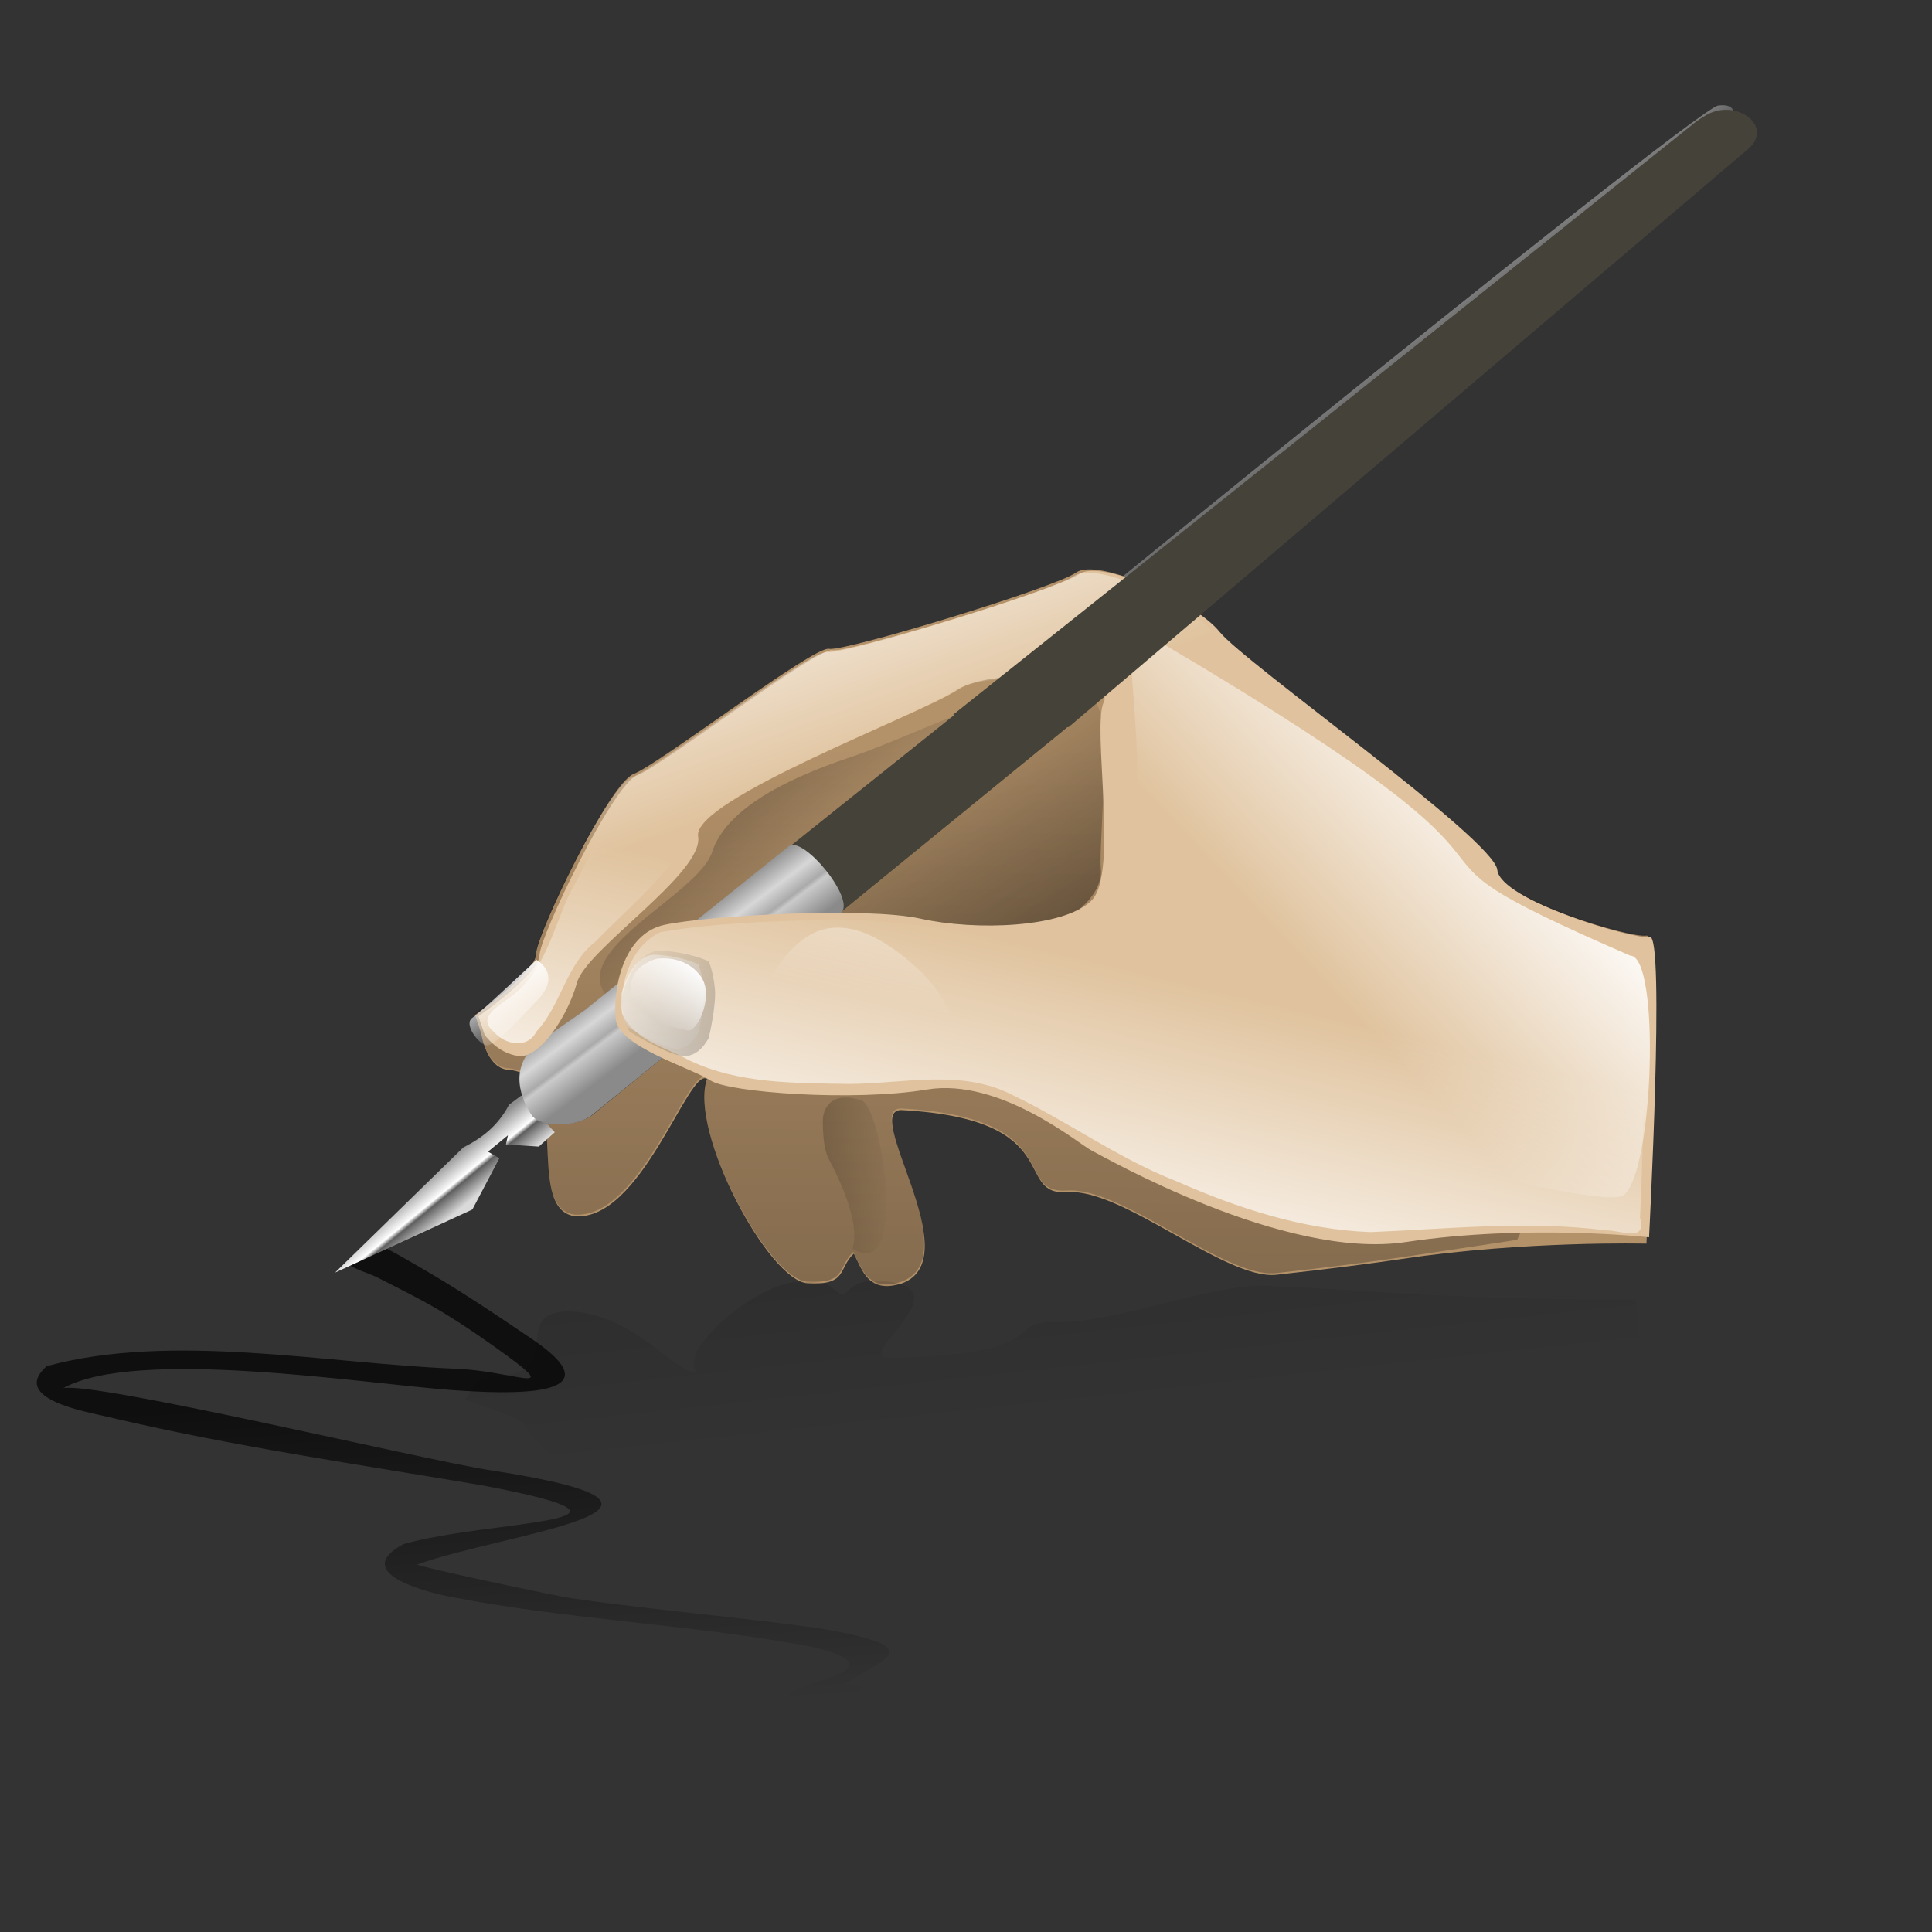
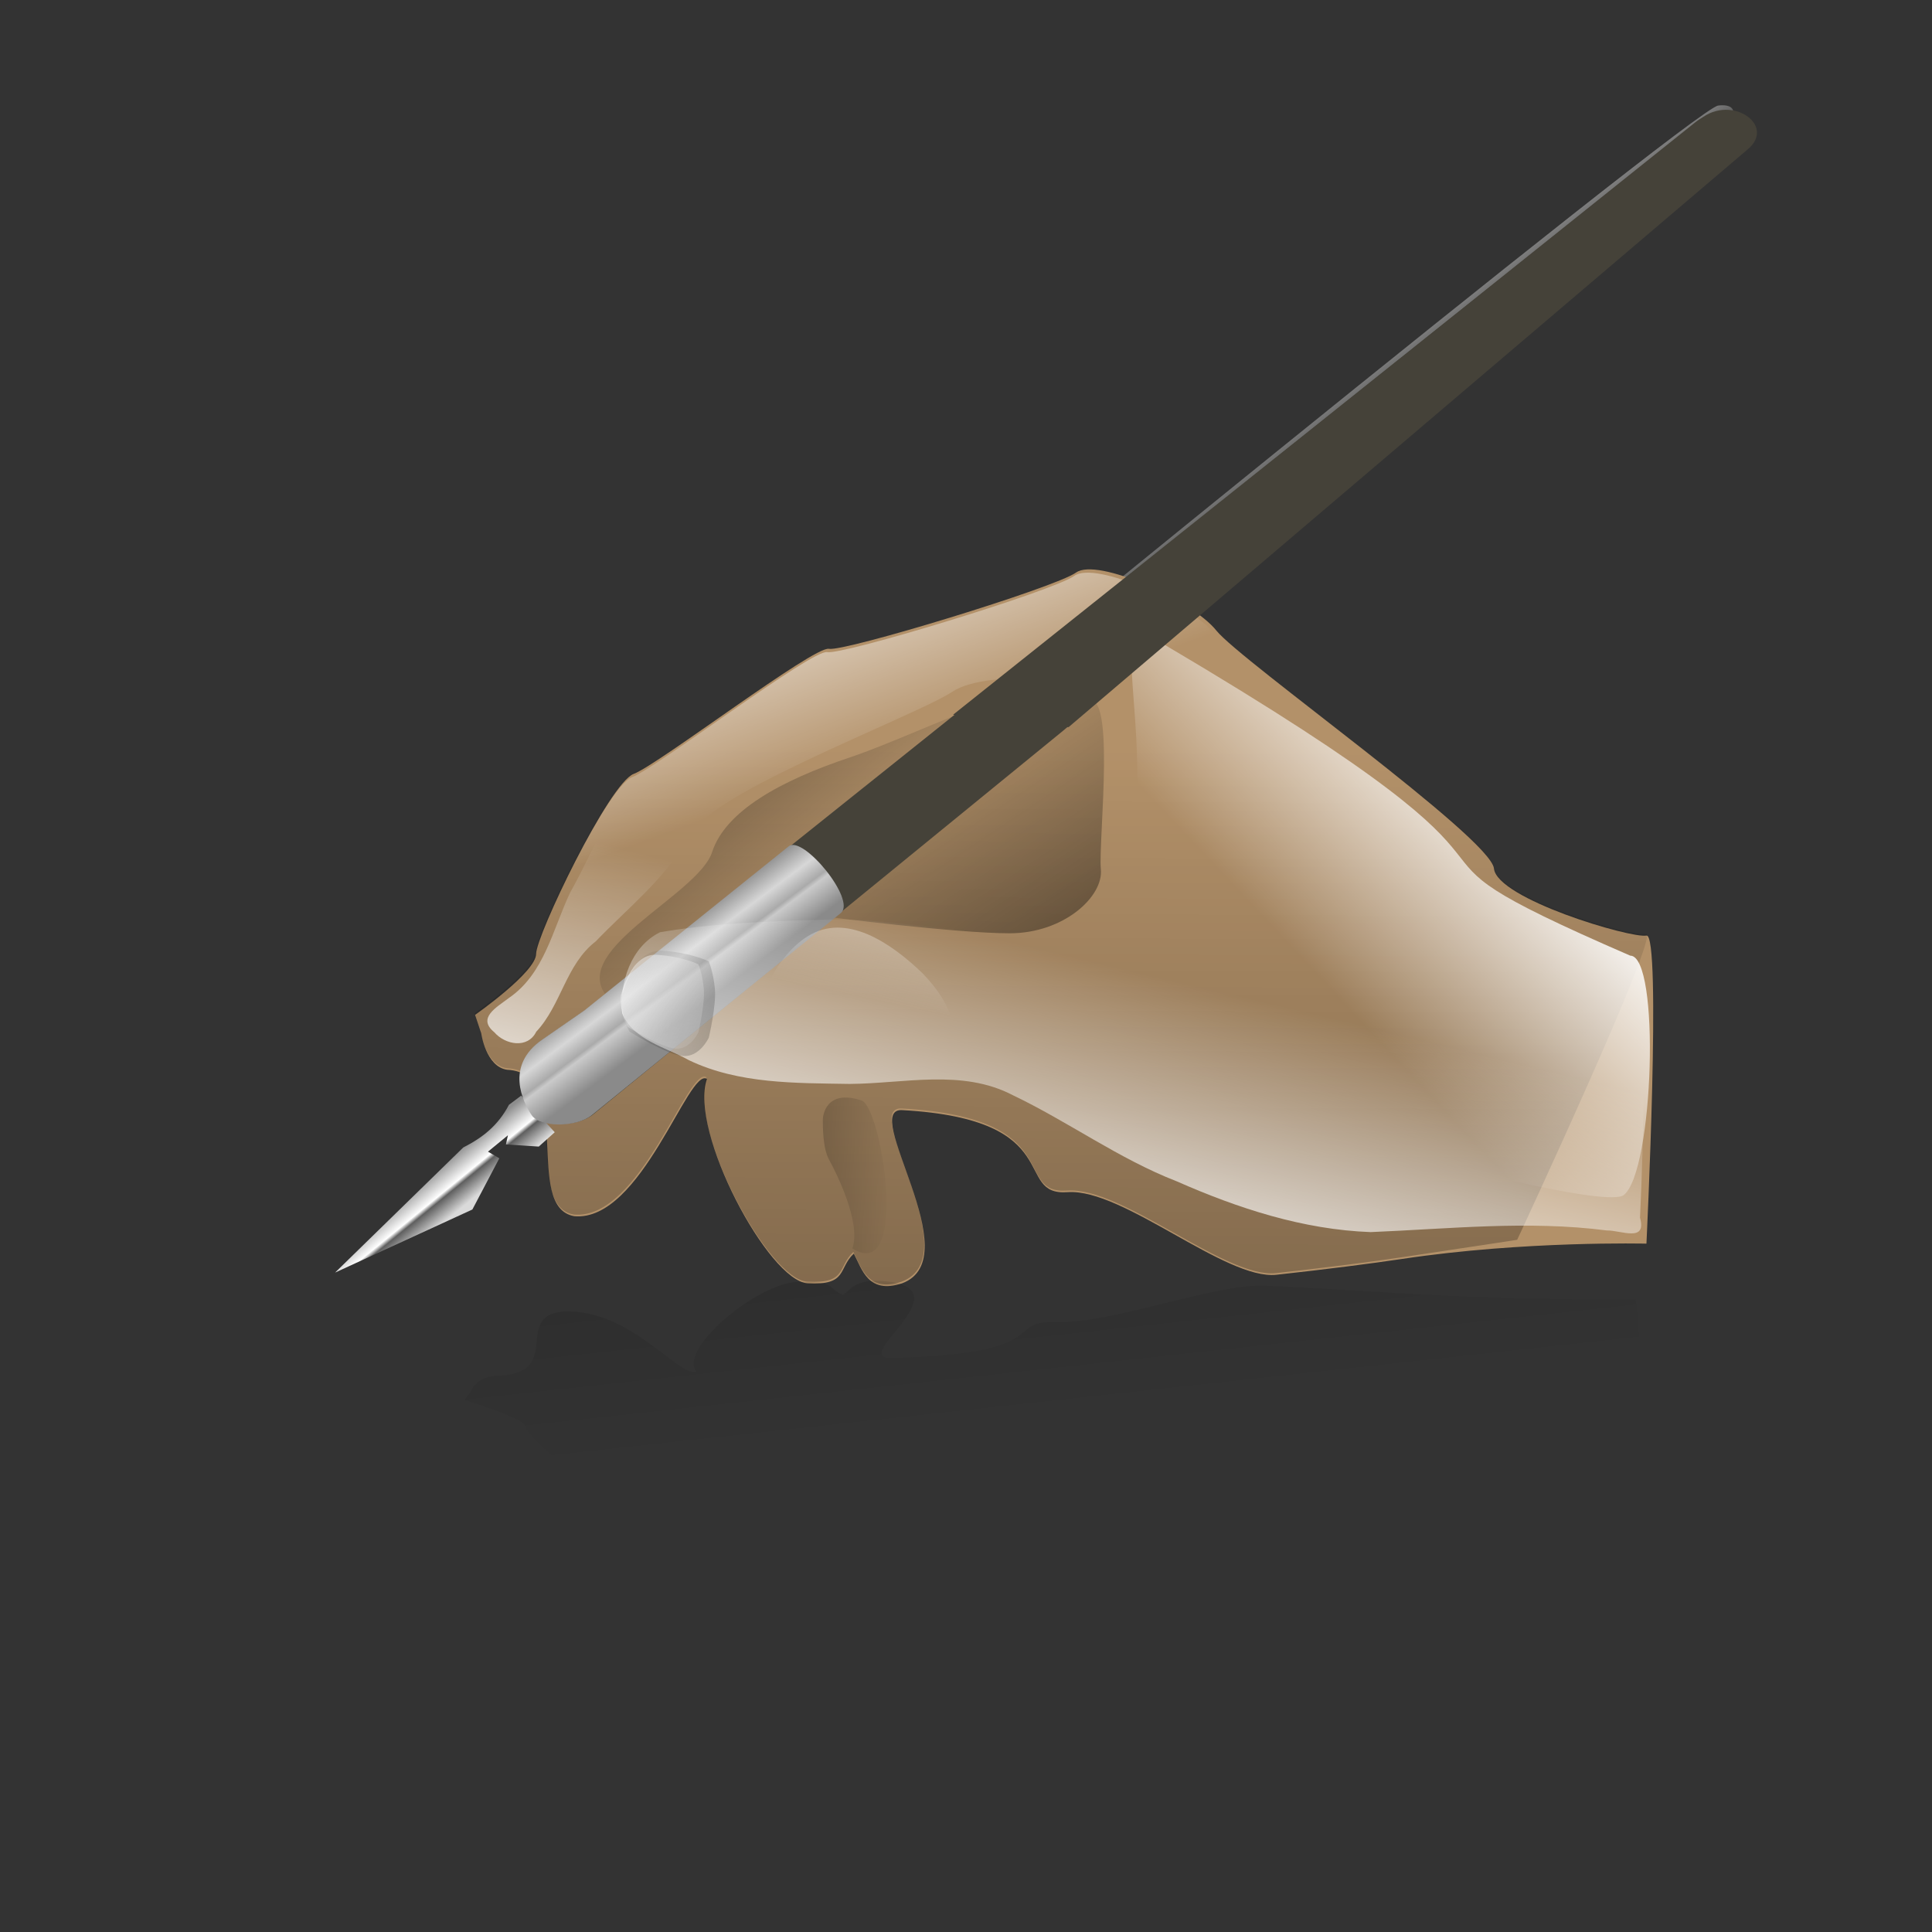
<svg xmlns="http://www.w3.org/2000/svg" xmlns:xlink="http://www.w3.org/1999/xlink" width="170.667" height="170.667">
  <rect width="100%" height="100%" fill="#333333" stroke="none" />
  <defs>
    <linearGradient id="linearGradient1525">
      <stop stop-color="#ffffff" stop-opacity="0" offset="0" id="stop1526" />
      <stop stop-color="#ffffff" offset="1" id="stop1527" />
    </linearGradient>
    <linearGradient id="linearGradient894">
      <stop stop-color="#000000" stop-opacity="0.711" offset="0" id="stop895" />
      <stop stop-color="#000000" stop-opacity="0" offset="1" id="stop896" />
    </linearGradient>
    <linearGradient id="linearGradient874">
      <stop stop-color="#000000" stop-opacity="0.469" offset="0" id="stop875" />
      <stop stop-color="#000000" stop-opacity="0" offset="1" id="stop878" />
    </linearGradient>
    <linearGradient id="linearGradient867">
      <stop stop-color="#8d8d8d" offset="0" id="stop868" />
      <stop stop-color="#ffffff" offset="0.5" id="stop869" />
      <stop stop-color="#5f5f5f" offset="0.594" id="stop870" />
      <stop stop-color="#dadada" offset="1" id="stop871" />
    </linearGradient>
    <linearGradient id="linearGradient861">
      <stop stop-color="#525252" offset="0" id="stop862" />
      <stop stop-color="#d7d7d7" offset="0.483" id="stop864" />
      <stop stop-color="#aaaaaa" offset="0.659" id="stop865" />
      <stop stop-color="#cacaca" offset="0.707" id="stop880" />
      <stop stop-color="#8a8a8a" offset="1" id="stop863" />
    </linearGradient>
    <linearGradient id="linearGradient856">
      <stop stop-color="#ffffff" offset="0" id="stop857" />
      <stop stop-color="#ffffff" stop-opacity="0" offset="1" id="stop858" />
    </linearGradient>
    <linearGradient y2="0.453" y1="0.18" xlink:href="#linearGradient856" x2="0.358" x1="0.672" id="linearGradient859" />
    <linearGradient y2="0.429" y1="0.198" xlink:href="#linearGradient861" x2="0.728" x1="0.521" id="linearGradient860" />
    <linearGradient y2="0.637" y1="0.467" xlink:href="#linearGradient867" x2="0.573" x1="0.401" id="linearGradient866" />
    <linearGradient y2="0.482" y1="0.165" xlink:href="#linearGradient874" x2="0.564" x1="0.176" id="linearGradient873" />
    <linearGradient y2="0.522" y1="0.192" xlink:href="#linearGradient874" x2="0.827" x1="-1.427" id="linearGradient879" />
    <linearGradient y2="0.06" y1="1.72" xlink:href="#linearGradient874" x2="-0.067" x1="2.521" id="linearGradient880" />
    <linearGradient y2="0.813" y1="0.198" xlink:href="#linearGradient856" x2="0.264" x1="0.828" id="linearGradient881" />
    <linearGradient y2="0.879" y1="0.159" xlink:href="#linearGradient856" x2="0.698" x1="0.296" id="linearGradient882" />
    <linearGradient y2="0.523" y1="-0.641" xlink:href="#linearGradient856" x2="0.607" x1="0.931" id="linearGradient884" />
    <linearGradient y2="0.262" y1="1.571" xlink:href="#linearGradient874" x2="0.557" x1="0.546" id="linearGradient887" />
    <linearGradient y2="0.311" y1="-1.77" xlink:href="#linearGradient874" x2="0.799" x1="-0.029" id="linearGradient890" />
    <linearGradient y2="0.352" y1="0.055" xlink:href="#linearGradient856" x2="0.222" x1="0.04" id="linearGradient899" />
    <linearGradient y2="0.225" y1="1.06" xlink:href="#linearGradient874" x2="0.427" x1="1.065" id="linearGradient875" />
    <linearGradient y2="1.835" y1="-1.802" xlink:href="#linearGradient856" x2="0.528" x1="-0.515" id="linearGradient878" />
    <linearGradient y2="1.007" y1="0.32" xlink:href="#linearGradient894" x2="0.597" x1="0.516" id="linearGradient893" />
    <linearGradient y2="0.531" y1="0.969" xlink:href="#linearGradient856" x2="0.494" x1="0.294" id="linearGradient903" />
    <linearGradient y2="0.398" y1="0.508" xlink:href="#linearGradient1525" x2="0.413" x1="0.516" id="linearGradient1579" />
  </defs>
  <g>
    <title>Layer 1</title>
-     <path fill="url(#linearGradient1579)" fill-rule="evenodd" stroke-width="1pt" id="path1745" d="m73.137,72.291c2.75,-2.475 76.436,-62.689 78.636,-62.964c2.2,-0.275 1.375,1.65 0,2.475c-1.375,0.825 -73.962,64.614 -75.612,64.339c-1.65,-0.275 -4.124,-2.475 -3.024,-3.849z" />
+     <path fill="url(#linearGradient1579)" fill-rule="evenodd" stroke-width="1pt" id="path1745" d="m73.137,72.291c2.75,-2.475 76.436,-62.689 78.636,-62.964c2.2,-0.275 1.375,1.65 0,2.475c-1.375,0.825 -73.962,64.614 -75.612,64.339c-1.65,-0.275 -4.124,-2.475 -3.024,-3.849" />
    <g id="g2319">
-       <path id="svg_2" fill="url(#linearGradient893)" stroke-width="1pt" d="m33.542,110.16c-1.008,-0.809 1.364,0.546 1.766,0.757c3.978,2.264 5.938,3.476 11.697,7.378c7.888,5.339 -2.325,4.835 -7.078,4.501c-7.747,-0.563 -27.876,-3.78 -34.347,-0.166c2.753,-0.622 31.713,6.305 37.673,7.237c22.111,3.377 1.307,5.538 -6.4,8.341c-0.09,0.135 11.995,2.746 13.762,2.997c7.216,1.027 14.484,1.631 21.704,2.622c11.53,1.968 4.183,2.901 1.025,5.951c-0.367,0.355 0.685,-1.069 1.186,-0.97c0.519,0.06 1.038,0.121 1.557,0.181l-0.324,1.98c-0.632,-0.029 -1.264,-0.059 -1.896,-0.088c-12.739,-1.65 9.005,-2.692 -2.112,-5.401c-10.552,-1.997 -21.342,-2.363 -31.883,-4.405c-2.222,-0.431 -8.953,-2.124 -4.236,-4.671c7.626,-2.18 24.47,-1.833 7.147,-5.162c-11.096,-1.886 -22.318,-3.48 -33.275,-6.085c-1.897,-0.451 -8.638,-1.579 -5.386,-4.472c11.005,-3.007 24.745,-0.228 36.015,0.219c5.205,0.181 9.433,2.383 4.682,-1.124c-5.604,-4.074 -7.537,-4.912 -11.526,-6.956c-0.869,-0.419 -1.932,-0.66 -2.696,-1.26l2.945,-1.402z" />
      <path id="svg_3" fill="#b39169" fill-rule="evenodd" stroke-width="0.319pt" d="m42.508,91.267l-0.539,-1.617c0,0 5.389,-3.772 5.389,-5.389c0,-1.617 6.467,-15.09 8.623,-15.898c2.156,-0.808 15.898,-11.317 17.245,-11.048c1.347,0.269 19.94,-5.389 21.826,-6.736c1.886,-1.347 10.239,2.425 12.395,5.12c2.156,2.695 24.251,18.323 24.521,21.018c0.269,2.695 12.126,6.198 13.473,5.928c1.347,-0.269 0,27.215 0,27.215c0,0 -10.778,-0.269 -21.557,1.347c-2.695,0.404 -6.635,0.909 -11.124,1.402c-4.488,0.493 -13.566,-7.65 -18.449,-7.296c-4.884,0.354 0.084,-6.425 -14.576,-7.246c-3.871,-0.293 5.953,13.039 -0.042,15.296c-2.998,0.994 -3.537,-1.229 -4.269,-2.623c-1.406,1.301 -0.514,2.825 -4.084,2.623c-3.436,-0.202 -10.509,-13.473 -8.892,-18.054c-1.617,-1.078 -5.793,12.665 -11.721,12.126c-4.581,-0.808 0.135,-12.665 -5.928,-12.934c-1.886,-0.269 -2.29,-3.233 -2.29,-3.233z" />
      <path id="svg_4" fill="url(#linearGradient875)" fill-rule="evenodd" stroke-width="1pt" d="m95.753,62.144c2.978,-2.436 1.244,12.19 1.493,14.628c0.249,2.438 -3.284,5.672 -8.06,5.672c-4.776,0 -16.419,-1.493 -16.419,-1.493l22.987,-18.807z" />
      <path id="svg_5" fill="url(#linearGradient887)" fill-rule="evenodd" stroke-width="0.319pt" d="m42.465,91.12l-0.539,-1.617c0,0 5.389,-3.772 5.389,-5.389c0,-1.617 6.467,-15.09 8.623,-15.898c2.156,-0.808 15.898,-11.317 17.245,-11.048c1.347,0.269 19.94,-5.389 21.826,-6.736c1.886,-1.347 10.239,2.425 12.395,5.12c2.156,2.695 24.251,18.323 24.521,21.018c0.269,2.695 12.126,6.198 13.473,5.928c1.347,-0.269 -11.374,27.021 -11.374,27.021c0,0 0.595,-0.075 -10.183,1.542c-2.695,0.404 -6.635,0.909 -11.124,1.402c-4.488,0.493 -13.566,-7.65 -18.449,-7.296c-4.884,0.354 0.084,-6.425 -14.576,-7.246c-3.871,-0.293 5.953,13.039 -0.042,15.296c-2.998,0.994 -3.537,-1.229 -4.269,-2.623c-1.406,1.301 -0.514,2.825 -4.084,2.623c-3.436,-0.202 -10.509,-13.473 -8.892,-18.054c-1.617,-1.078 -5.793,12.665 -11.721,12.126c-4.581,-0.808 0.135,-12.665 -5.928,-12.934c-1.886,-0.269 -2.29,-3.233 -2.29,-3.233z" />
      <path id="svg_6" fill="url(#linearGradient866)" fill-rule="evenodd" stroke-width="0.319pt" d="m29.603,112.413l11.317,-11.048c1.728,-0.876 3.076,-1.943 4.042,-3.772l1.078,-0.808l2.964,3.234l-1.41,1.266l-2.901,-0.188l0.174,-0.808l-1.761,1.444l1.002,0.587l-2.379,4.524l-12.126,5.571z" />
      <path id="svg_7" fill="none" fill-opacity="0.75" fill-rule="evenodd" stroke="#000000" stroke-width="0.319pt" d="m42.807,91.934l0,0" />
      <path id="svg_8" fill="url(#linearGradient873)" fill-rule="evenodd" stroke-width="1pt" d="m53.959,88.374c-4.478,-4.179 7.762,-9.254 8.956,-13.135c1.194,-3.582 5.971,-6.269 12.24,-8.359c6.269,-2.09 20.002,-9.254 20.002,-5.075c0,4.179 4.478,13.434 0.597,15.524c-3.881,2.09 -24.479,-1.194 -26.569,0.597c-2.09,1.791 -13.434,11.941 -15.225,10.449z" />
      <path id="svg_9" fill="#454239" fill-rule="evenodd" stroke-width="0.319pt" d="m51.725,89.21l-3.715,2.572c-3.367,2.331 -1.683,5.557 -0.953,6.669c0.73,1.112 3.958,1.125 5.335,0l41.537,-33.915l60.019,-51.064c2.489,-2.117 -1.458,-4.854 -4.192,-2.668l-98.031,78.406z" />
      <path id="svg_10" fill="url(#linearGradient860)" fill-rule="evenodd" stroke-width="0.319pt" d="m51.624,89.256l-3.715,2.572c-3.367,2.331 -1.683,5.557 -0.953,6.669c0.73,1.111 3.954,1.121 5.335,0l21.981,-17.841c1.411,-1.145 -3.346,-6.905 -4.596,-5.901l-18.052,14.501z" />
-       <path id="svg_11" fill="#e0c39e" fill-rule="evenodd" stroke-width="0.319pt" d="m42.807,91.395l-0.539,-1.617c0,0 5.389,-3.772 5.389,-5.389c0,-1.617 6.467,-15.09 8.623,-15.898c2.156,-0.808 15.898,-11.317 17.245,-11.048c1.347,0.269 19.94,-5.389 21.826,-6.736c1.886,-1.347 10.239,2.425 12.395,5.12c2.156,2.695 24.251,18.323 24.521,21.018c0.269,2.695 12.126,6.198 13.473,5.928c1.347,-0.269 -0.069,26.528 -0.069,26.528c0,0 -10.71,-1.199 -21.488,0.418c-10.778,1.617 -26.676,-7.545 -27.754,-8.084c-1.078,-0.539 -8.084,-6.467 -14.551,-5.389c-6.467,1.078 -17.515,0.269 -19.132,-0.808c-1.617,-1.078 -8.084,-2.964 -8.353,-5.389c-0.269,-2.425 0.539,-7.545 4.311,-8.353c3.772,-0.808 17.784,-1.617 22.635,-0.539c4.85,1.078 12.665,0.808 15.09,-1.617c2.425,-2.425 0,-15.359 1.078,-17.515c1.078,-2.156 -9.701,-3.234 -12.934,-1.078c-3.234,2.156 -23.443,9.701 -22.904,12.934c0.539,3.233 -9.898,9.97 -10.706,12.934c-0.808,2.964 -3.305,6.736 -5.192,6.467c-1.886,-0.269 -2.964,-1.886 -2.964,-1.886z" />
      <path id="svg_12" fill="url(#linearGradient899)" fill-rule="evenodd" stroke-width="0.319pt" d="m42.355,91.559l-0.539,-1.617c0,0 5.389,-3.772 5.389,-5.389c0,-1.617 6.467,-15.09 8.623,-15.898c2.156,-0.808 15.898,-11.317 17.245,-11.048c1.347,0.269 19.94,-5.389 21.826,-6.736c1.886,-1.347 10.239,2.425 12.395,5.12c2.156,2.695 24.251,18.323 24.521,21.018c0.269,2.695 12.126,6.198 13.473,5.928c1.347,-0.269 0,25.952 0,25.952c0.097,-0.875 -10.778,-0.622 -21.557,0.994c-10.778,1.617 -26.676,-7.545 -27.754,-8.084c-1.078,-0.539 -8.084,-6.467 -14.551,-5.389c-6.467,1.078 -17.515,0.269 -19.132,-0.808c-1.617,-1.078 -8.084,-2.964 -8.353,-5.389c-0.269,-2.425 0.539,-7.545 4.311,-8.353c3.772,-0.808 17.784,-1.617 22.635,-0.539c4.85,1.078 12.665,0.808 15.09,-1.617c2.425,-2.425 0,-15.359 1.078,-17.515c1.078,-2.156 -9.701,-3.234 -12.934,-1.078c-3.233,2.156 -23.443,9.701 -22.904,12.934c0.539,3.234 -9.898,9.97 -10.706,12.934c-0.808,2.964 -3.306,6.736 -5.192,6.467c-1.886,-0.269 -2.964,-1.886 -2.964,-1.886z" />
      <path id="svg_13" fill="url(#linearGradient859)" fill-rule="evenodd" stroke-width="0.319pt" d="m102.802,56.911c-7.762,-5.971 4.414,18.399 -9.369,29.489c-7.812,5.716 47.336,21.264 50.004,19.168c2.668,-2.096 3.239,-21.15 0.572,-21.15c-26.289,-11.401 -0.886,-3.694 -41.207,-27.507z" />
      <path id="svg_14" fill="url(#linearGradient903)" fill-rule="evenodd" stroke-width="0.319pt" d="m93.101,56.045c-6.64,0.469 -13.244,1.351 -19.869,1.998c-6.05,3.356 -11.649,7.468 -17.303,11.438c-2.508,2.641 -3.773,6.21 -5.556,9.349c-1.543,3.246 -2.288,7.197 -5.433,9.338c-1.064,0.818 -2.828,1.751 -1.272,3.02c0.954,1.105 2.945,1.485 3.703,-0.049c2.217,-2.362 2.616,-5.954 5.258,-7.983c2.754,-2.876 6.002,-5.413 7.969,-8.867c0.35,-3.242 3.856,-4.236 6.216,-5.736c6.09,-3.47 12.615,-6.174 18.955,-9.171c3.672,-0.31 7.469,-0.786 10.994,0.612c1.94,1.141 0.778,3.668 1.016,5.493c0.062,4.426 0.618,8.952 -0.463,13.288c-1.191,2.161 -3.685,2.686 -5.917,3.064c-5.99,1.018 -12.009,-0.728 -18.029,-0.611c-5.024,0.14 -10.111,0.278 -15.06,1.121c-2.579,1.273 -3.6,4.447 -3.354,7.167c0.988,2.367 3.845,2.98 5.908,4.142c4.399,2.104 9.417,2.011 14.185,2.093c4.805,-0.026 9.933,-1.351 14.422,0.996c4.897,2.339 9.37,5.624 14.474,7.606c5.421,2.391 11.172,4.27 17.136,4.487c6.936,-0.283 13.912,-1.044 20.844,-0.147c1.291,-0.02 3.567,1.091 2.949,-1.125c0.376,-7.895 0.411,-15.795 0.3,-23.698c-0.995,-1.388 -2.991,-0.771 -4.342,-1.667c-3.824,-1.276 -8.116,-2.554 -10.365,-6.198c-3.261,-4.153 -7.868,-6.947 -11.821,-10.392c-3.986,-3.13 -7.839,-6.551 -11.907,-9.499c-4.487,-1.108 -9.098,-0.275 -13.64,-0.069z" />
      <path id="svg_15" fill="url(#linearGradient878)" fill-rule="evenodd" stroke-width="0.319pt" d="m54.847,87.947c0,0 0.841,-3.723 3.123,-3.603c2.282,0.12 3.723,0.841 3.723,0.841c0,0 0.36,0.841 0.48,2.162c0.12,1.321 -0.48,3.843 -0.48,3.843c0,0 -0.721,1.561 -2.042,1.441c-1.321,-0.12 -4.204,-1.922 -4.204,-1.922c0,0 -0.721,-1.201 -0.601,-2.762z" />
      <path id="svg_16" fill="url(#linearGradient879)" fill-rule="evenodd" stroke-width="0.319pt" d="m75.295,110.287c5.077,3.162 2.598,-12.541 0.804,-13.077c-3.151,-1.026 -3.427,1.351 -3.414,1.761c0.013,0.411 -0.035,2.419 0.561,3.49c0.595,1.072 2.856,5.539 2.05,7.825z" />
      <path id="svg_17" fill="url(#linearGradient880)" fill-rule="evenodd" stroke-width="0.319pt" d="m54.933,88.027c0,0 0.943,-4.177 3.503,-4.042c2.56,0.135 4.177,0.943 4.177,0.943c0,0 0.404,0.943 0.539,2.425c0.135,1.482 -0.539,4.311 -0.539,4.311c0,0 -0.808,1.751 -2.29,1.617c-1.482,-0.135 -4.716,-2.156 -4.716,-2.156c0,0 -0.808,-1.347 -0.674,-3.099z" />
-       <path id="svg_18" fill="url(#linearGradient881)" fill-rule="evenodd" stroke-width="0.319pt" d="m55.741,89.809l4.985,1.213c0.905,0.22 2.58,-3.391 0.961,-5.043c-1.408,-1.653 -3.656,-1.289 -3.656,-1.289c0,0 -2.29,0.539 -2.29,2.425c0,1.886 0,2.695 0,2.695z" />
-       <path id="svg_19" fill="url(#linearGradient882)" fill-rule="evenodd" stroke-width="0.319pt" d="m47.388,84.793c0,0 2.29,1.213 0.135,3.503c-2.156,2.29 -3.907,4.177 -4.581,4.042c-0.674,-0.135 -2.021,-1.886 -1.213,-2.425c0.808,-0.539 5.659,-5.12 5.659,-5.12z" />
      <path id="svg_20" fill="#454239" fill-rule="evenodd" stroke-width="0.319pt" d="m94.396,64.233l60.019,-51.064c2.489,-2.117 -1.454,-4.85 -4.192,-2.668l-66.032,52.637l10.205,1.095z" />
      <path id="svg_21" fill="url(#linearGradient884)" fill-rule="evenodd" stroke-width="1pt" d="m81.504,85.985c-2.85,-2.744 -6.78,-5.387 -10.157,-3.276c-3.377,2.111 -5.699,7.81 -2.955,10.344c2.744,2.533 11.043,1.494 13.998,0.228c2.955,-1.478 1.753,-4.551 -0.886,-7.295z" />
      <path id="svg_22" fill="url(#linearGradient890)" fill-rule="evenodd" stroke-width="0.319pt" d="m41.57,122.946l-0.539,0.71c0,0 5.389,1.656 5.389,2.365c0,0.71 6.467,6.623 8.623,6.978c2.156,0.355 15.898,4.967 17.245,4.849c1.347,-0.118 19.94,2.365 21.826,2.957c1.886,0.591 10.239,-1.064 12.395,-2.247c2.156,-1.183 24.251,-8.042 24.521,-9.225c0.269,-1.183 12.126,-2.72 13.473,-2.602c1.347,0.118 0,-11.945 0,-11.945c0,0 -10.778,0.118 -21.557,-0.591c-2.695,-0.177 -6.635,-0.399 -11.124,-0.615c-4.488,-0.216 -13.566,3.358 -18.45,3.202c-4.884,-0.155 0.084,2.82 -14.576,3.18c-3.871,0.129 5.953,-5.723 -0.042,-6.713c-2.998,-0.436 -3.537,0.54 -4.269,1.151c-1.406,-0.571 -0.514,-1.24 -4.084,-1.151c-3.436,0.089 -10.509,5.913 -8.892,7.924c-1.617,0.473 -5.793,-5.559 -11.721,-5.322c-4.581,0.355 0.135,5.559 -5.928,5.677c-1.886,0.118 -2.29,1.419 -2.29,1.419z" />
    </g>
  </g>
</svg>